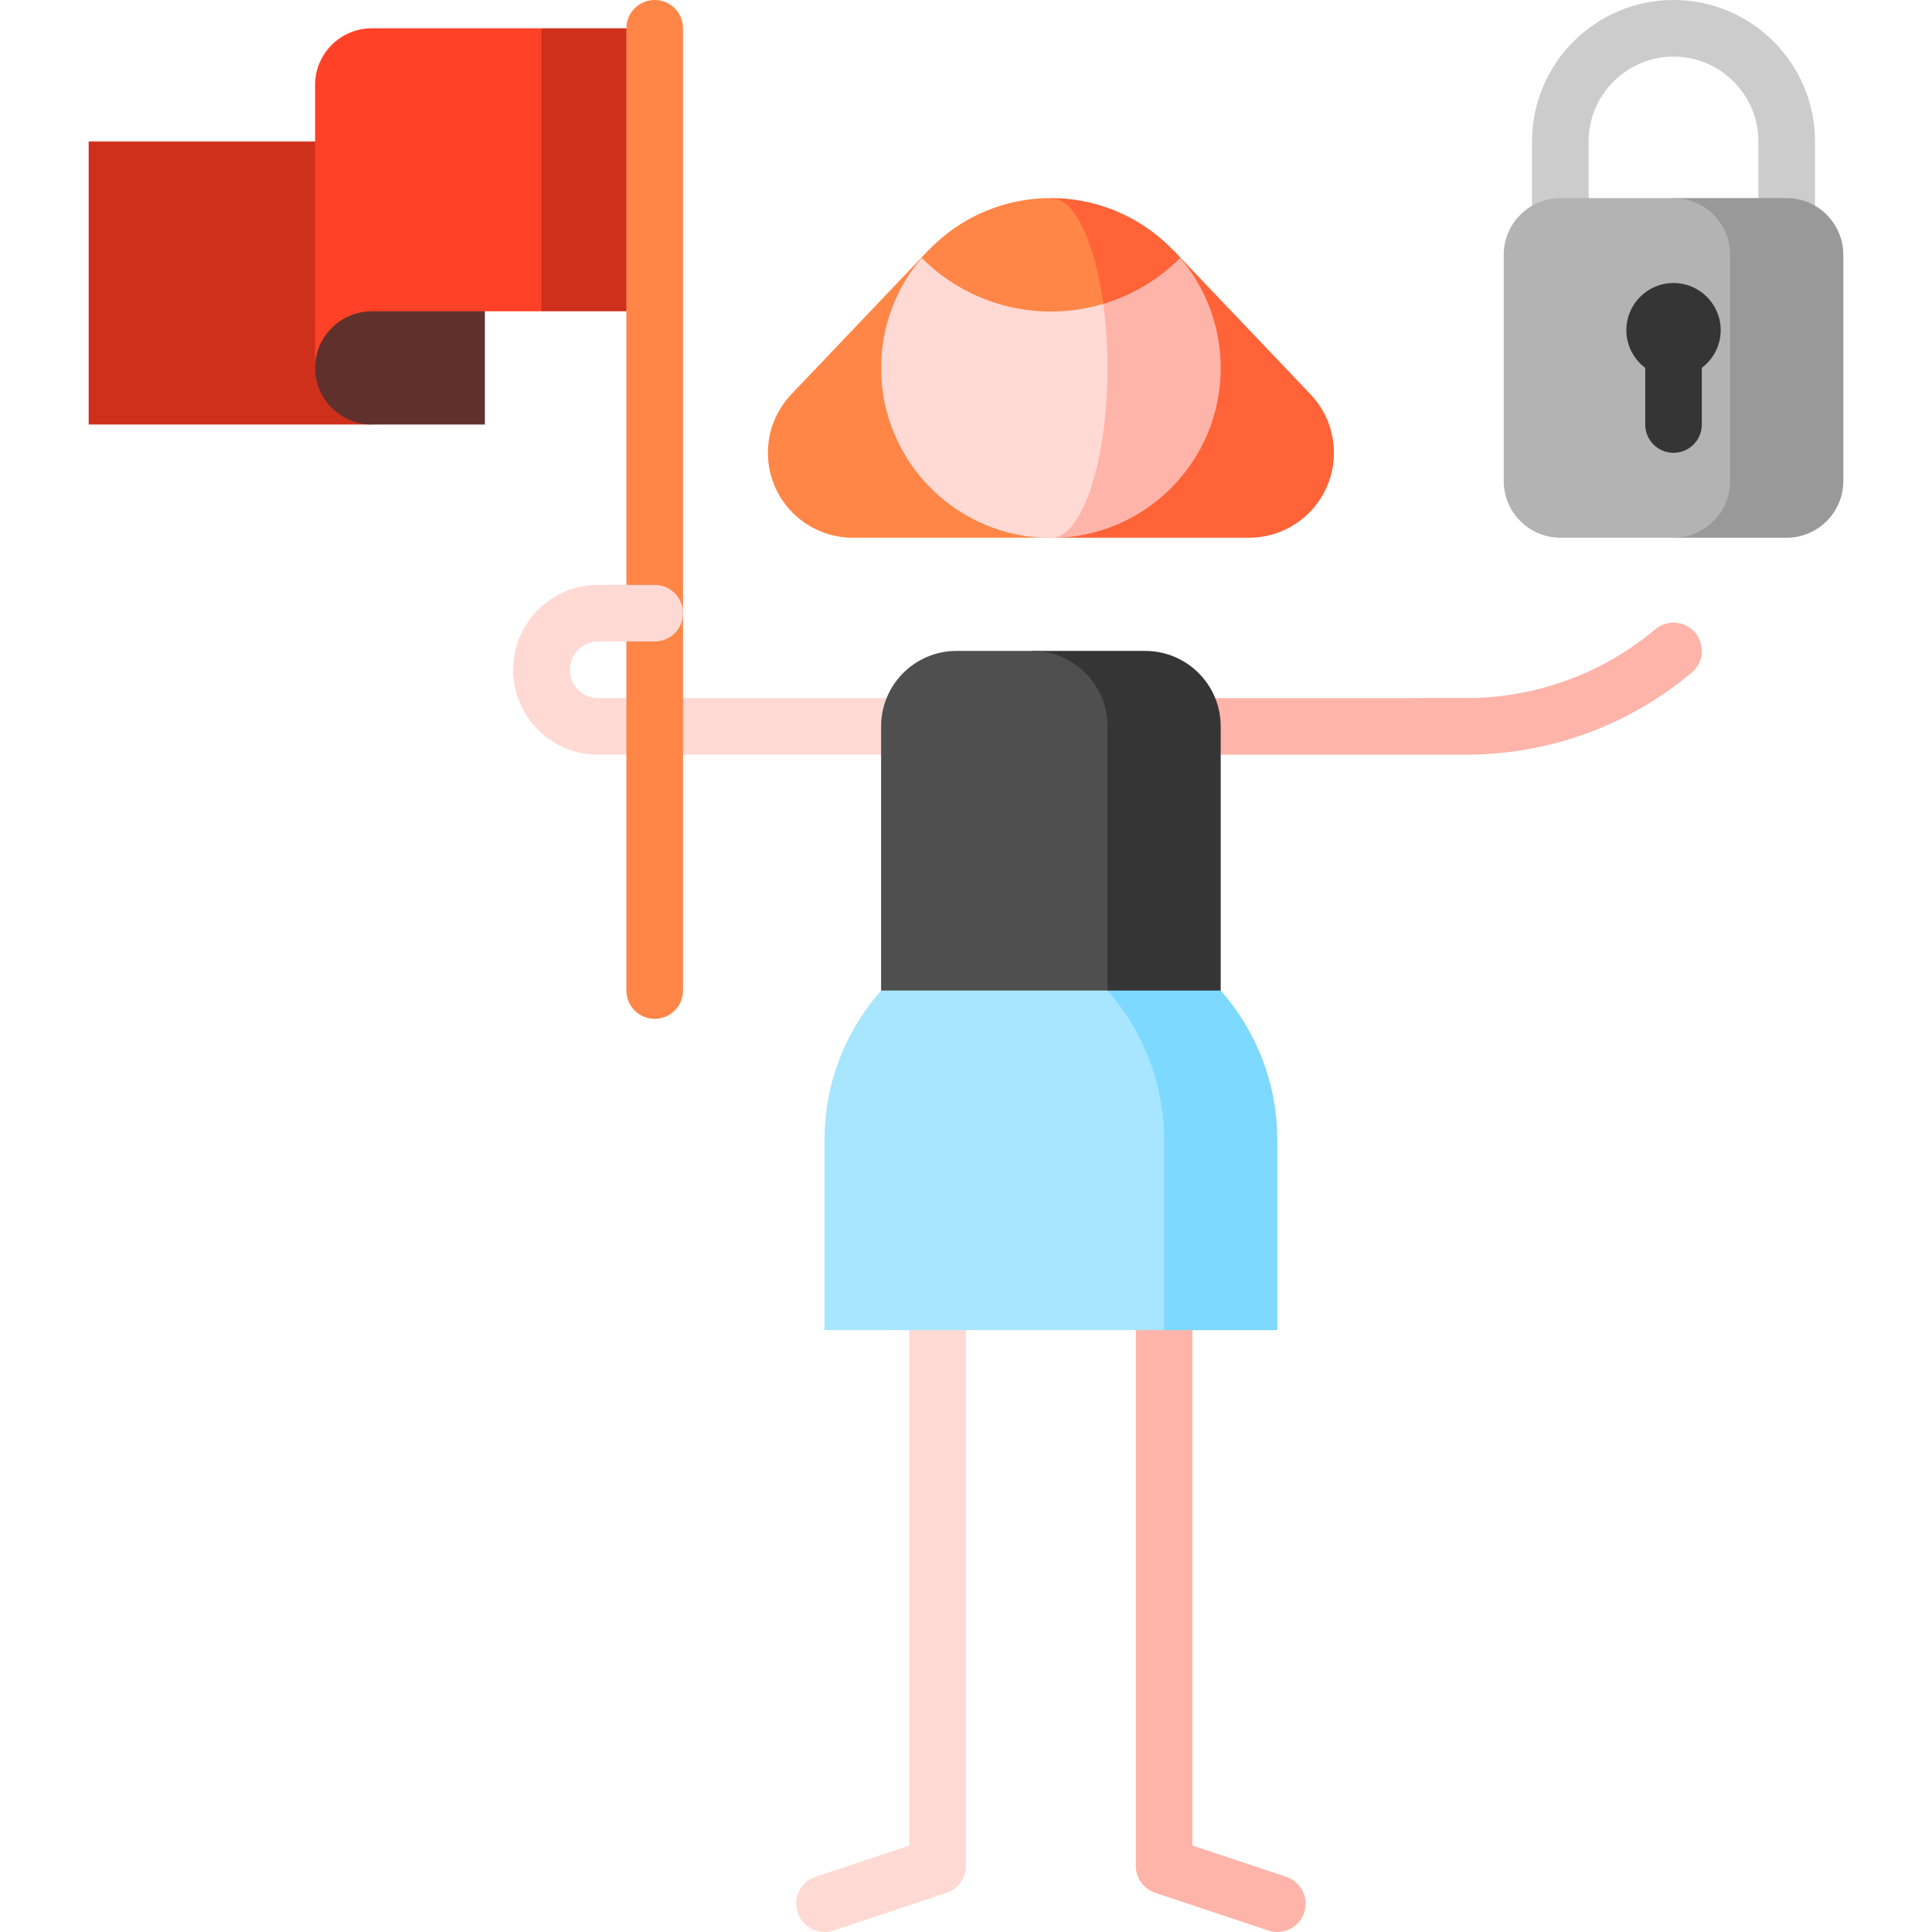
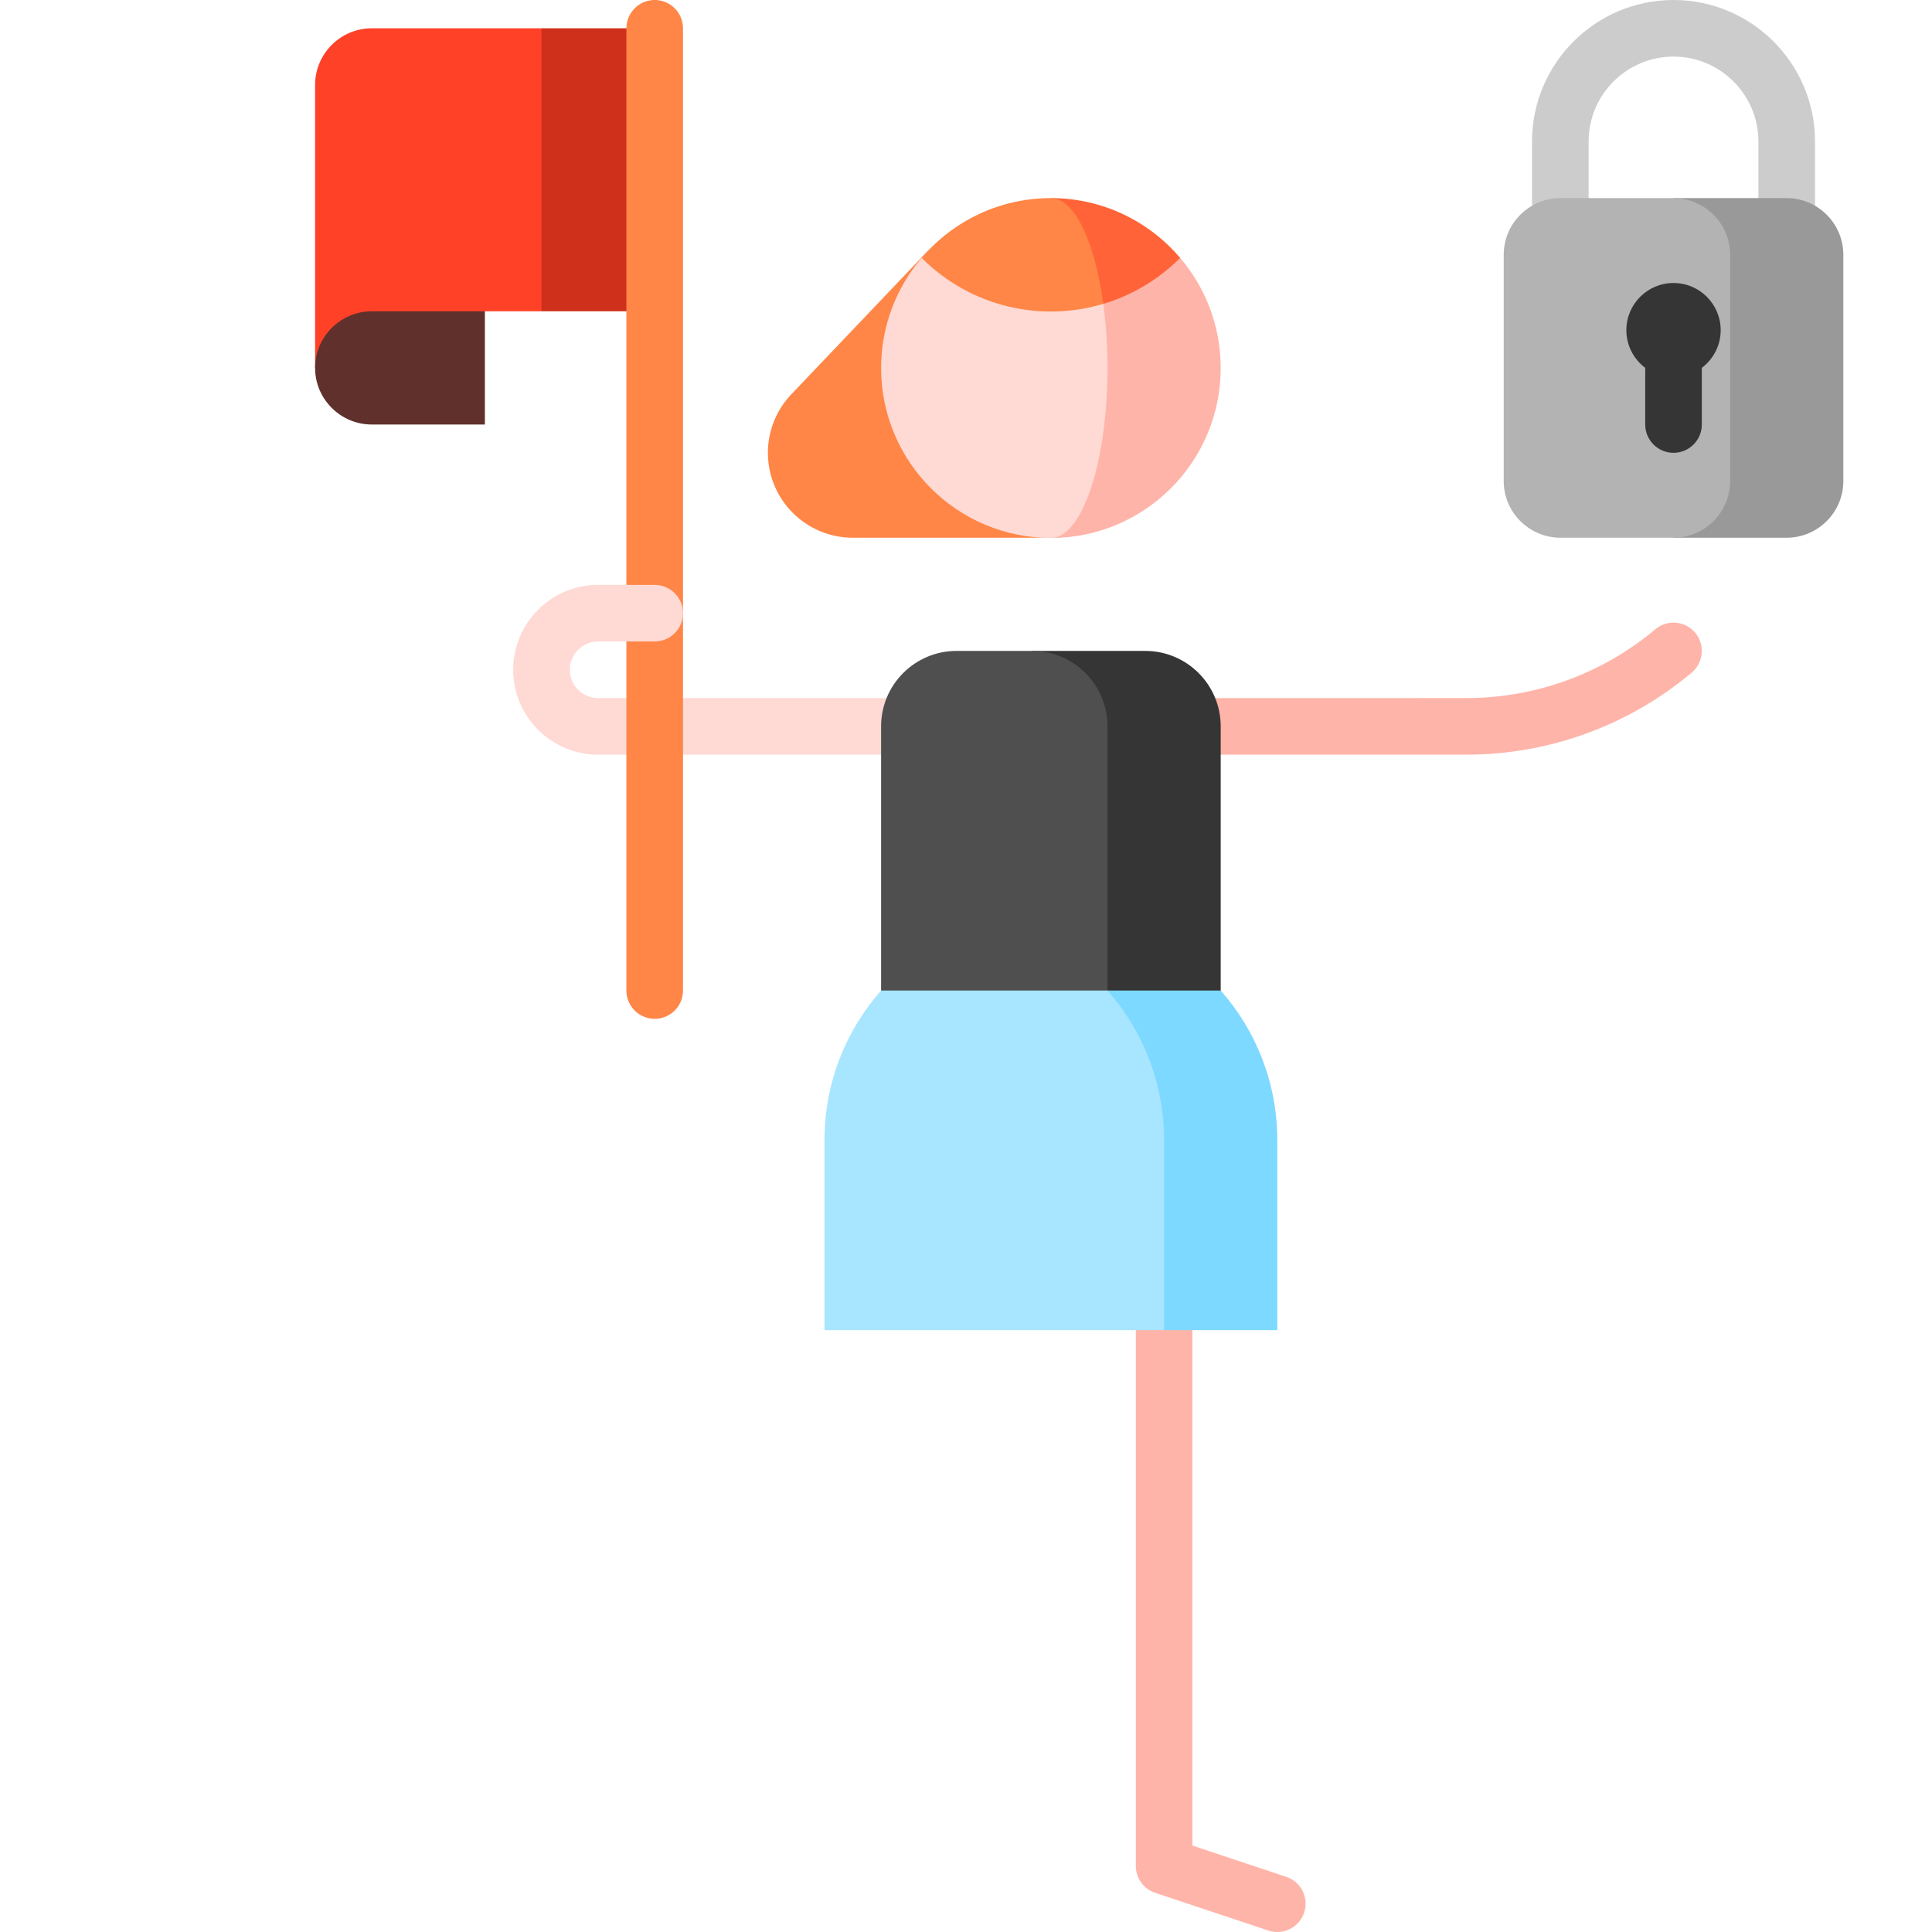
<svg xmlns="http://www.w3.org/2000/svg" version="1.1" id="Capa_1" x="0px" y="0px" viewBox="0 0 512 512" style="enable-background:new 0 0 512 512;" xml:space="preserve">
-   <path style="fill:#FFD9D4;" d="M241,292.5v196.592l-24.87,8.29c-3.93,1.31-6.053,5.557-4.744,9.487  c1.31,3.93,5.559,6.054,9.487,4.744l29.998-10c3.062-1.021,5.128-3.887,5.128-7.115V292.5H241z" />
  <path style="fill:#FFB4A9;" d="M316,292.5v196.592l24.87,8.29c3.93,1.31,6.053,5.557,4.744,9.487  c-1.31,3.93-5.559,6.054-9.487,4.744l-29.998-10c-3.062-1.021-5.128-3.887-5.128-7.115V292.5H316z" />
  <path style="fill:#FFD9D4;" d="M278.5,200h-120c-12.406,0-22.5-10.094-22.5-22.5h15c0,4.136,3.364,7.5,7.5,7.5h120V200z" />
  <path style="fill:#FFB4A9;" d="M449.237,167.669c-2.667-3.167-7.397-3.574-10.568-0.906c-13.964,11.758-31.746,18.232-50.072,18.232  L278.5,185v15l110.097-0.005c21.855,0,43.069-7.728,59.734-21.758C451.499,175.569,451.905,170.838,449.237,167.669z" />
  <path style="fill:#353535;" d="M303.5,172.5h-30v120h50v-100C323.5,181.454,314.546,172.5,303.5,172.5z" />
  <path style="fill:#4F4F4F;" d="M273.5,172.5h-20c-11.046,0-20,8.954-20,20v100h60v-100C293.5,181.454,284.546,172.5,273.5,172.5z" />
  <path style="fill:#7DD9FF;" d="M323.5,262.5h-30l15,90h30v-50.335C338.5,286.954,332.829,273.075,323.5,262.5z" />
  <path style="fill:#A8E5FF;" d="M293.5,262.5h-60c-9.329,10.575-15,24.454-15,39.665V352.5h90v-50.335  C308.5,286.954,302.829,273.075,293.5,262.5z" />
  <g>
-     <rect x="23.5" y="37.5" style="fill:#CF301B;" width="75" height="75" />
    <polygon style="fill:#CF301B;" points="143.5,7.5 113.5,45 143.5,82.5 173.5,82.5 173.5,7.5  " />
  </g>
  <path style="fill:#FF4128;" d="M98.5,7.5c-8.25,0-15,6.75-15,15v75l45-15h15v-75H98.5z" />
  <path style="fill:#60312C;" d="M98.5,82.5h30v30h-30c-8.25,0-15-6.75-15-15S90.25,82.5,98.5,82.5z" />
  <g>
    <path style="fill:#FF8646;" d="M173.5,270c-4.143,0-7.5-3.357-7.5-7.5V7.5c0-4.143,3.357-7.5,7.5-7.5s7.5,3.357,7.5,7.5v255   C181,266.643,177.643,270,173.5,270z" />
    <path style="fill:#FF8646;" d="M245.909,66.47l-36.196,38.015c-3.847,4.037-6.213,9.498-6.213,15.515   c0,12.426,10.074,22.5,22.5,22.5h52.5V66.47H245.909z" />
  </g>
-   <path style="fill:#FF6337;" d="M347.287,104.485L311.091,66.47H278.5v76.03H331c12.426,0,22.5-10.074,22.5-22.5  C353.5,113.983,351.134,108.522,347.287,104.485z" />
  <path style="fill:#FFB4A9;" d="M312.755,68.346c0.01-0.01-34.255-0.005-34.255-0.005v74.223c24.85,0,45-20.165,45-45.032  C323.5,86.404,319.455,76.202,312.755,68.346z" />
  <path style="fill:#FFD9D4;" d="M292.39,80.53l-48.145-12.184c-6.7,7.856-10.745,18.058-10.745,29.186  c0,24.868,20.15,45.032,45,45.032c8.28,0,15-20.165,15-45.032C293.5,91.518,293.11,85.774,292.39,80.53z" />
  <path style="fill:#FF6337;" d="M278.5,52.5l13.89,28.03c7.45-2.232,14.475-6.299,20.365-12.184  C304.505,58.649,292.22,52.5,278.5,52.5z" />
  <path style="fill:#FF8646;" d="M278.5,52.5c-13.72,0-26.005,6.149-34.255,15.846c13.04,13.049,31.645,17.117,48.145,12.184  C290.16,64.088,284.78,52.5,278.5,52.5z" />
  <path style="fill:#CCCCCC;" d="M481,82.5h-15v-45c0-12.406-10.094-22.5-22.5-22.5S421,25.094,421,37.5v45h-15v-45  C406,16.822,422.822,0,443.5,0S481,16.822,481,37.5V82.5z" />
  <path style="fill:#999999;" d="M473.5,52.5h-30v90h30c8.25,0,15-6.75,15-15v-60C488.5,59.25,481.75,52.5,473.5,52.5z" />
  <path style="fill:#B3B3B3;" d="M458.5,127.5v-60c0-8.25-6.75-15-15-15h-30c-8.25,0-15,6.75-15,15v60c0,8.25,6.75,15,15,15h30  C451.75,142.5,458.5,135.75,458.5,127.5z" />
  <path style="fill:#353535;" d="M456,87.5c0-6.904-5.596-12.5-12.5-12.5S431,80.596,431,87.5c0,4.085,1.969,7.702,5,9.983V112.5  c0,4.143,3.357,7.5,7.5,7.5s7.5-3.357,7.5-7.5V97.483C454.031,95.202,456,91.585,456,87.5z" />
  <path style="fill:#FFD9D4;" d="M143.5,185c-4.143,0-7.5-3.357-7.5-7.5c0-12.406,10.094-22.5,22.5-22.5h15c4.143,0,7.5,3.357,7.5,7.5  s-3.357,7.5-7.5,7.5h-15c-4.136,0-7.5,3.364-7.5,7.5C151,181.643,147.643,185,143.5,185z" />
  <g>
</g>
  <g>
</g>
  <g>
</g>
  <g>
</g>
  <g>
</g>
  <g>
</g>
  <g>
</g>
  <g>
</g>
  <g>
</g>
  <g>
</g>
  <g>
</g>
  <g>
</g>
  <g>
</g>
  <g>
</g>
  <g>
</g>
</svg>